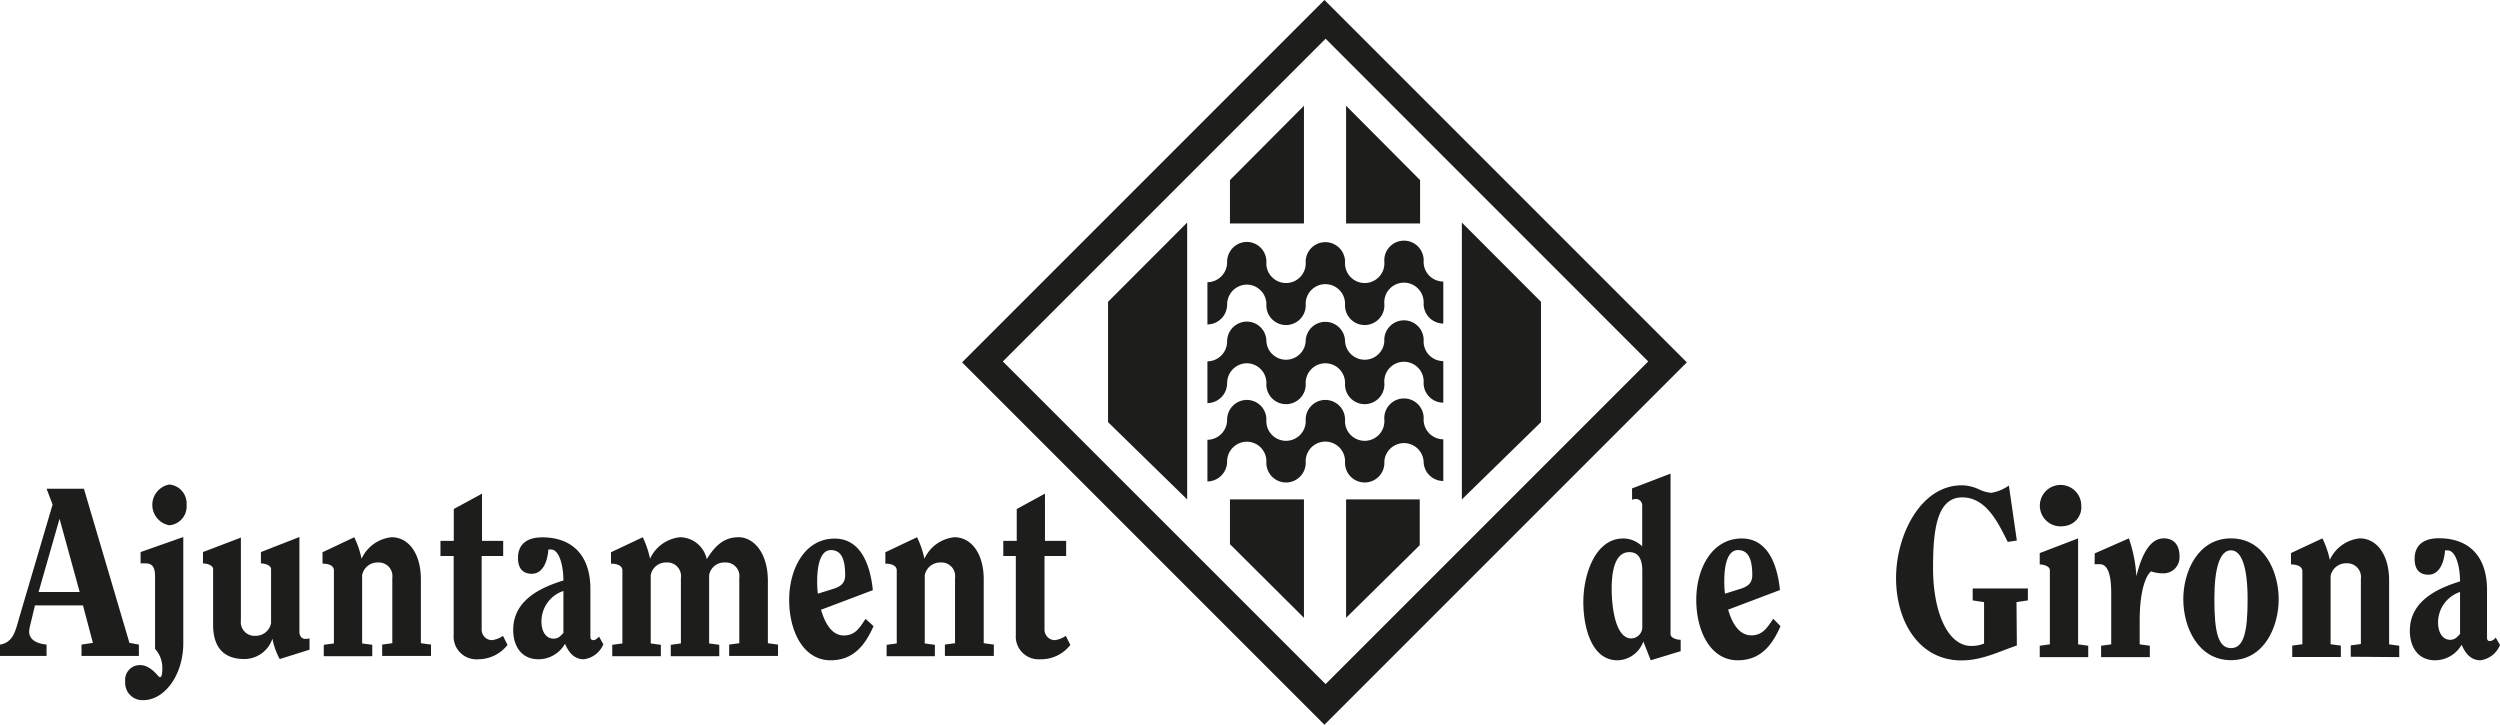
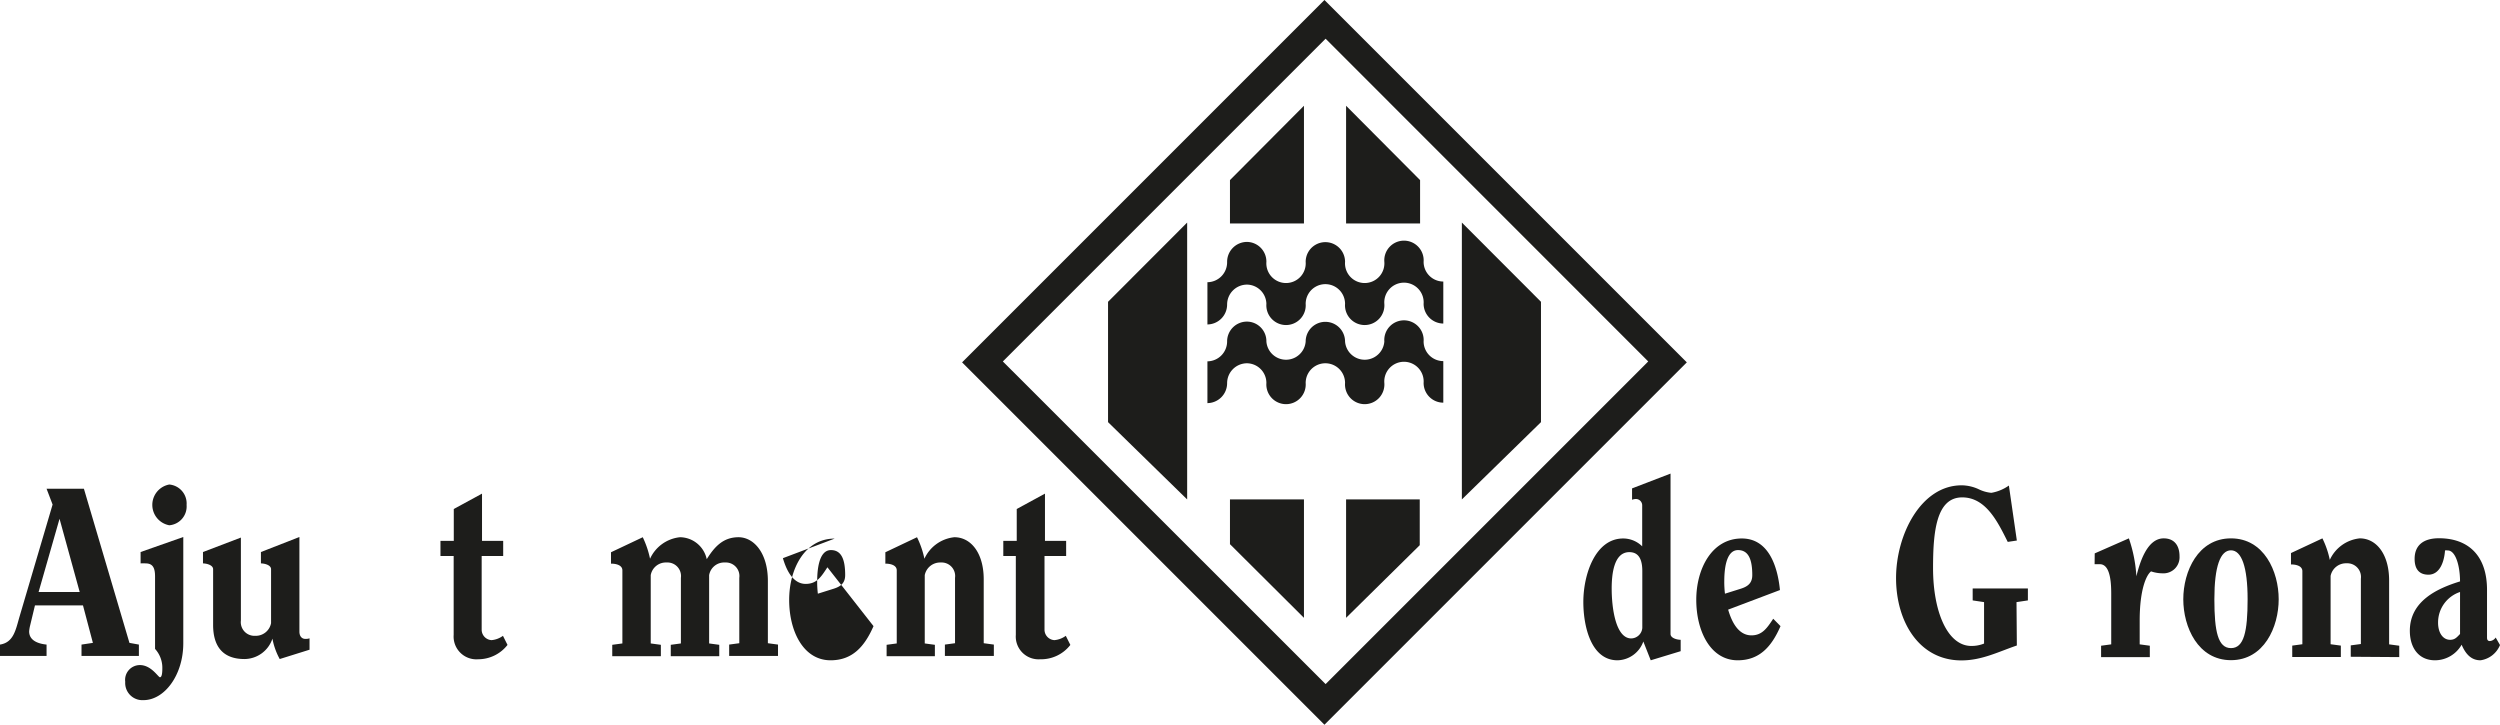
<svg xmlns="http://www.w3.org/2000/svg" viewBox="0 0 219.6 63.66">
  <defs>
    <style>.cls-1{fill:#1d1d1b;}</style>
  </defs>
  <g id="Capa_2" data-name="Capa 2">
    <g id="Capa_1-2" data-name="Capa 1">
      <path class="cls-1" d="M88.09,31.75,116.44,3.4l28.34,28.35L116.44,60.09Zm28.25,31.91,31.83-31.83L116.34,0,84.51,31.83Z" />
      <path class="cls-1" d="M126.78,28.42a1.74,1.74,0,0,1-1.73-1.73,1.73,1.73,0,1,0-3.45,0,1.73,1.73,0,1,1-3.45,0,1.73,1.73,0,0,0-3.46,0,1.73,1.73,0,1,1-3.45,0A1.73,1.73,0,0,0,109.52,25a1.75,1.75,0,0,0-1.73,1.75,1.75,1.75,0,0,1-1.73,1.75V24.79A1.75,1.75,0,0,0,107.79,23a1.75,1.75,0,0,1,1.73-1.75A1.73,1.73,0,0,1,111.24,23a1.73,1.73,0,1,0,3.45,0,1.73,1.73,0,1,1,3.46,0,1.73,1.73,0,1,0,3.45,0,1.73,1.73,0,1,1,3.45,0,1.73,1.73,0,0,0,1.73,1.73Z" />
      <path class="cls-1" d="M126.78,35.37a1.73,1.73,0,0,1-1.73-1.73,1.73,1.73,0,1,0-3.45,0,1.73,1.73,0,1,1-3.45,0,1.73,1.73,0,0,0-3.46,0,1.73,1.73,0,1,1-3.45,0,1.73,1.73,0,0,0-1.72-1.73,1.75,1.75,0,0,0-1.73,1.75,1.75,1.75,0,0,1-1.73,1.75V31.74A1.75,1.75,0,0,0,107.79,30a1.74,1.74,0,0,1,1.73-1.75A1.72,1.72,0,0,1,111.24,30a1.73,1.73,0,0,0,3.45,0,1.73,1.73,0,0,1,3.46,0,1.73,1.73,0,0,0,3.45,0,1.73,1.73,0,1,1,3.45,0,1.73,1.73,0,0,0,1.73,1.72Z" />
-       <path class="cls-1" d="M126.78,42.25a1.73,1.73,0,0,1-1.73-1.73,1.73,1.73,0,0,0-3.45,0,1.73,1.73,0,1,1-3.45,0,1.73,1.73,0,0,0-3.46,0,1.73,1.73,0,1,1-3.45,0,1.72,1.72,0,0,0-1.72-1.72,1.74,1.74,0,0,0-1.73,1.74,1.75,1.75,0,0,1-1.73,1.75V38.63a1.75,1.75,0,0,0,1.73-1.75,1.74,1.74,0,0,1,1.73-1.75,1.72,1.72,0,0,1,1.72,1.73,1.73,1.73,0,1,0,3.45,0,1.73,1.73,0,0,1,3.46,0,1.73,1.73,0,1,0,3.45,0,1.73,1.73,0,1,1,3.45,0,1.74,1.74,0,0,0,1.73,1.73Z" />
      <polygon class="cls-1" points="108.04 47.8 108.04 43.87 114.54 43.87 114.54 54.27 108.04 47.8" />
      <polygon class="cls-1" points="118.24 54.27 118.24 43.87 124.71 43.87 124.71 47.89 118.24 54.27" />
      <polygon class="cls-1" points="108.04 15.82 108.04 19.63 114.54 19.63 114.54 9.29 108.04 15.82" />
      <polygon class="cls-1" points="124.74 15.82 124.74 19.63 118.24 19.63 118.24 9.29 124.74 15.82" />
      <polygon class="cls-1" points="97.33 37.08 97.33 26.51 104.28 19.55 104.28 43.87 97.33 37.08" />
      <polygon class="cls-1" points="135.36 37.08 135.36 26.51 128.41 19.55 128.41 43.87 135.36 37.08" />
      <path class="cls-1" d="M0,57.62v-1c1.21-.19,1.38-1.31,1.72-2.47l2.9-9.83-.53-1.39H7.37l4,13.54.83.15v1H7.16v-1l1-.15-.87-3.29H3.07l-.42,1.75a3.2,3.2,0,0,0-.09.53c0,.84.85,1.09,1.53,1.16v1ZM3.39,52H7L5.23,45.57h0Z" />
      <path class="cls-1" d="M16.1,56.5c0,2.81-1.66,5-3.5,5A1.51,1.51,0,0,1,11,59.89a1.3,1.3,0,0,1,1.29-1.47c1,0,1.61,1.07,1.76,1.07s.21-.29.21-.8A2.46,2.46,0,0,0,13.62,57V50.65c0-.65-.13-1.16-.81-1.16a3.32,3.32,0,0,0-.46,0v-1l3.75-1.32Zm.29-12.15a1.66,1.66,0,0,1-1.52,1.79,1.82,1.82,0,0,1,0-3.58A1.67,1.67,0,0,1,16.39,44.35Z" />
      <path class="cls-1" d="M21.16,47.22V54.5a1.2,1.2,0,0,0,1.25,1.35,1.37,1.37,0,0,0,1.4-1.11V50c0-.38-.6-.51-.89-.51v-1l3.38-1.32v8.32c0,.35.18.63.52.63a1,1,0,0,0,.37-.05v1l-2.62.82a6,6,0,0,1-.64-1.79h0a2.61,2.61,0,0,1-2.45,1.79c-1.89,0-2.76-1.09-2.76-3V50c0-.38-.61-.51-.89-.51v-1Z" />
-       <path class="cls-1" d="M33.57,57.62v-1l.89-.12V50.76a1.19,1.19,0,0,0-1.25-1.35,1.37,1.37,0,0,0-1.4,1.11v6l.89.12v1H28.44v-1l.89-.12V50.1c0-.44-.51-.59-1-.59v-1l2.79-1.32a8.24,8.24,0,0,1,.64,1.89,3.26,3.26,0,0,1,2.64-1.89c1.46,0,2.57,1.39,2.57,3.7v5.61l.89.12v1Z" />
      <path class="cls-1" d="M42.31,55.3a.92.92,0,0,0,.87.93,2,2,0,0,0,1-.38l.4.8A3.27,3.27,0,0,1,42,57.91a2,2,0,0,1-2.15-2.14V48.84H38.69V47.51h1.17v-2.8l2.48-1.35v4.15H44.2v1.33H42.31Z" />
-       <path class="cls-1" d="M53,56.59a2.16,2.16,0,0,1-1.71,1.32c-.75,0-1.28-.46-1.66-1.36a2.69,2.69,0,0,1-2.33,1.36c-1.48,0-2.22-1.13-2.22-2.58,0-2.66,2.5-3.75,4.41-4.34,0-1.33-.38-2.72-1.08-2.72a1.06,1.06,0,0,0-.24,0c-.06.91-.42,2.13-1.46,2.13-.78,0-1.21-.47-1.21-1.39,0-1.24.83-1.81,2.14-1.81,2.55,0,4.24,1.51,4.22,4.59l0,4.13c0,.18.06.31.25.31s.36-.15.51-.31Zm-3.51-4.68a2.82,2.82,0,0,0-1.93,2.7c0,.88.42,1.49,1.06,1.49.42,0,.59-.21.87-.5Z" />
      <path class="cls-1" d="M64.05,57.62v-1l.89-.12V50.76a1.19,1.19,0,0,0-1.25-1.35,1.34,1.34,0,0,0-1.4,1.11v6l.89.12v1H58.92v-1l.89-.12V50.76a1.19,1.19,0,0,0-1.25-1.35,1.35,1.35,0,0,0-1.4,1.11v6l.89.12v1H53.78v-1l.89-.12V50.1c0-.44-.51-.59-1-.59v-1l2.79-1.32a8.24,8.24,0,0,1,.64,1.89,3.26,3.26,0,0,1,2.63-1.89,2.43,2.43,0,0,1,2.35,1.93c.68-1.09,1.44-1.93,2.79-1.93s2.58,1.39,2.58,3.83v5.48l.89.12v1Z" />
-       <path class="cls-1" d="M76.73,55c-.8,1.83-1.88,3-3.77,3-2.41,0-3.64-2.58-3.64-5.3s1.36-5.39,4-5.39c2.33,0,3.14,2.4,3.35,4.53l-4.55,1.72c.29,1,.86,2.26,2,2.26,1,0,1.38-.66,1.91-1.46Zm-3.49-3.29c.66-.21,1-.53,1-1.2,0-1.31-.3-2.19-1.25-2.19-1.11,0-1.21,1.9-1.21,2.78a8.86,8.86,0,0,0,.06,1.05Z" />
+       <path class="cls-1" d="M76.73,55c-.8,1.83-1.88,3-3.77,3-2.41,0-3.64-2.58-3.64-5.3s1.36-5.39,4-5.39l-4.55,1.72c.29,1,.86,2.26,2,2.26,1,0,1.38-.66,1.91-1.46Zm-3.49-3.29c.66-.21,1-.53,1-1.2,0-1.31-.3-2.19-1.25-2.19-1.11,0-1.21,1.9-1.21,2.78a8.86,8.86,0,0,0,.06,1.05Z" />
      <path class="cls-1" d="M83,57.62v-1l.89-.12V50.76a1.19,1.19,0,0,0-1.25-1.35,1.38,1.38,0,0,0-1.41,1.11v6l.89.12v1H77.88v-1l.89-.12V50.1c0-.44-.51-.59-1-.59v-1l2.78-1.32a7.79,7.79,0,0,1,.65,1.89,3.26,3.26,0,0,1,2.63-1.89c1.46,0,2.58,1.39,2.58,3.7v5.61l.89.12v1Z" />
      <path class="cls-1" d="M91.75,55.3a.92.92,0,0,0,.87.93,2,2,0,0,0,1-.38l.4.8a3.25,3.25,0,0,1-2.65,1.26,2,2,0,0,1-2.14-2.14V48.84H88.13V47.51h1.18v-2.8l2.48-1.35v4.15h1.86v1.33h-1.9Z" />
      <path class="cls-1" d="M146.74,41.6V55.69c0,.38.61.51.89.51v1L145,58l-.65-1.65A2.47,2.47,0,0,1,142.08,58c-2.33,0-3-3-3-5.12,0-2.44,1.06-5.58,3.5-5.58a2.38,2.38,0,0,1,1.67.69V44.4a.56.56,0,0,0-.53-.57,1,1,0,0,0-.36.07v-1Zm-2.48,13.56v-5c0-1-.3-1.66-1.14-1.66-1.38,0-1.55,2-1.55,3.2,0,1.73.36,4.38,1.72,4.38A1,1,0,0,0,144.26,55.16Z" />
      <path class="cls-1" d="M156.4,55c-.79,1.83-1.87,3-3.76,3-2.41,0-3.64-2.59-3.64-5.31s1.36-5.39,4-5.39c2.33,0,3.14,2.4,3.35,4.53l-4.55,1.72c.29,1,.86,2.26,2.05,2.26.95,0,1.38-.66,1.91-1.46Zm-3.48-3.29c.66-.21,1-.53,1-1.2,0-1.3-.3-2.19-1.25-2.19-1.12,0-1.21,1.9-1.21,2.78a8.86,8.86,0,0,0,.06,1.05Z" />
      <path class="cls-1" d="M177.16,56.7c-1.62.55-3.07,1.31-4.87,1.31-3.72,0-5.74-3.41-5.74-7.23s2.19-8.15,5.76-8.15a3.64,3.64,0,0,1,1.49.34,3.2,3.2,0,0,0,1.12.32,3.78,3.78,0,0,0,1.54-.64l.7,4.83-.8.12c-.87-1.74-1.91-3.91-4-3.91-2.29,0-2.56,3.05-2.56,6.21,0,3.88,1.29,6.84,3.36,6.84a2.9,2.9,0,0,0,1.12-.21V52.89l-1-.15V51.69h4.85v1.05l-1,.15Z" />
-       <path class="cls-1" d="M182.54,47.29V56.6l.89.12v1h-4.26v-1l.89-.12V50.09c0-.38-.61-.51-.89-.51v-1Zm-1.23-1.08a1.82,1.82,0,1,1,1.51-1.79A1.66,1.66,0,0,1,181.31,46.21Z" />
      <path class="cls-1" d="M184,48.61l3-1.32a12.38,12.38,0,0,1,.66,3.33h0c.28-1.12.91-3.33,2.4-3.33.88,0,1.39.57,1.39,1.58a1.41,1.41,0,0,1-1.5,1.49,3.16,3.16,0,0,1-1-.17c-.42.32-1,1.6-1,4.32,0,.82,0,1.5,0,2.09l.89.12v1h-4.28v-1l.89-.12V52.28c0-.8,0-2.72-1-2.72l-.46,0Z" />
      <path class="cls-1" d="M200.16,52.64c0,2.44-1.29,5.35-4.19,5.35s-4.19-2.91-4.19-5.35,1.29-5.35,4.19-5.35S200.16,50.19,200.16,52.64Zm-5.65,0c0,2.84.32,4.29,1.46,4.29s1.46-1.45,1.46-4.29-.53-4.3-1.46-4.3S194.51,49.73,194.51,52.64Z" />
      <path class="cls-1" d="M206.49,57.69v-1l.89-.12V50.83a1.2,1.2,0,0,0-1.25-1.35,1.38,1.38,0,0,0-1.41,1.11v6l.9.12v1h-4.27v-1l.89-.12V50.17c0-.44-.51-.59-1-.59v-1L204,47.29a7.79,7.79,0,0,1,.65,1.89,3.26,3.26,0,0,1,2.63-1.89c1.46,0,2.58,1.39,2.58,3.7V56.6l.89.12v1Z" />
      <path class="cls-1" d="M219.6,56.66A2.18,2.18,0,0,1,217.89,58c-.76,0-1.28-.47-1.66-1.37A2.7,2.7,0,0,1,213.9,58c-1.48,0-2.22-1.14-2.22-2.59,0-2.66,2.5-3.75,4.41-4.34,0-1.33-.38-2.72-1.08-2.72a1.06,1.06,0,0,0-.24,0c-.06.91-.42,2.13-1.46,2.13-.78,0-1.21-.46-1.21-1.39,0-1.24.83-1.81,2.14-1.81,2.56,0,4.24,1.51,4.22,4.59l0,4.13c0,.19.06.31.25.31a.67.67,0,0,0,.51-.31ZM216.09,52a2.82,2.82,0,0,0-1.93,2.7c0,.88.42,1.5,1.06,1.5.42,0,.59-.22.87-.51Z" />
    </g>
  </g>
</svg>